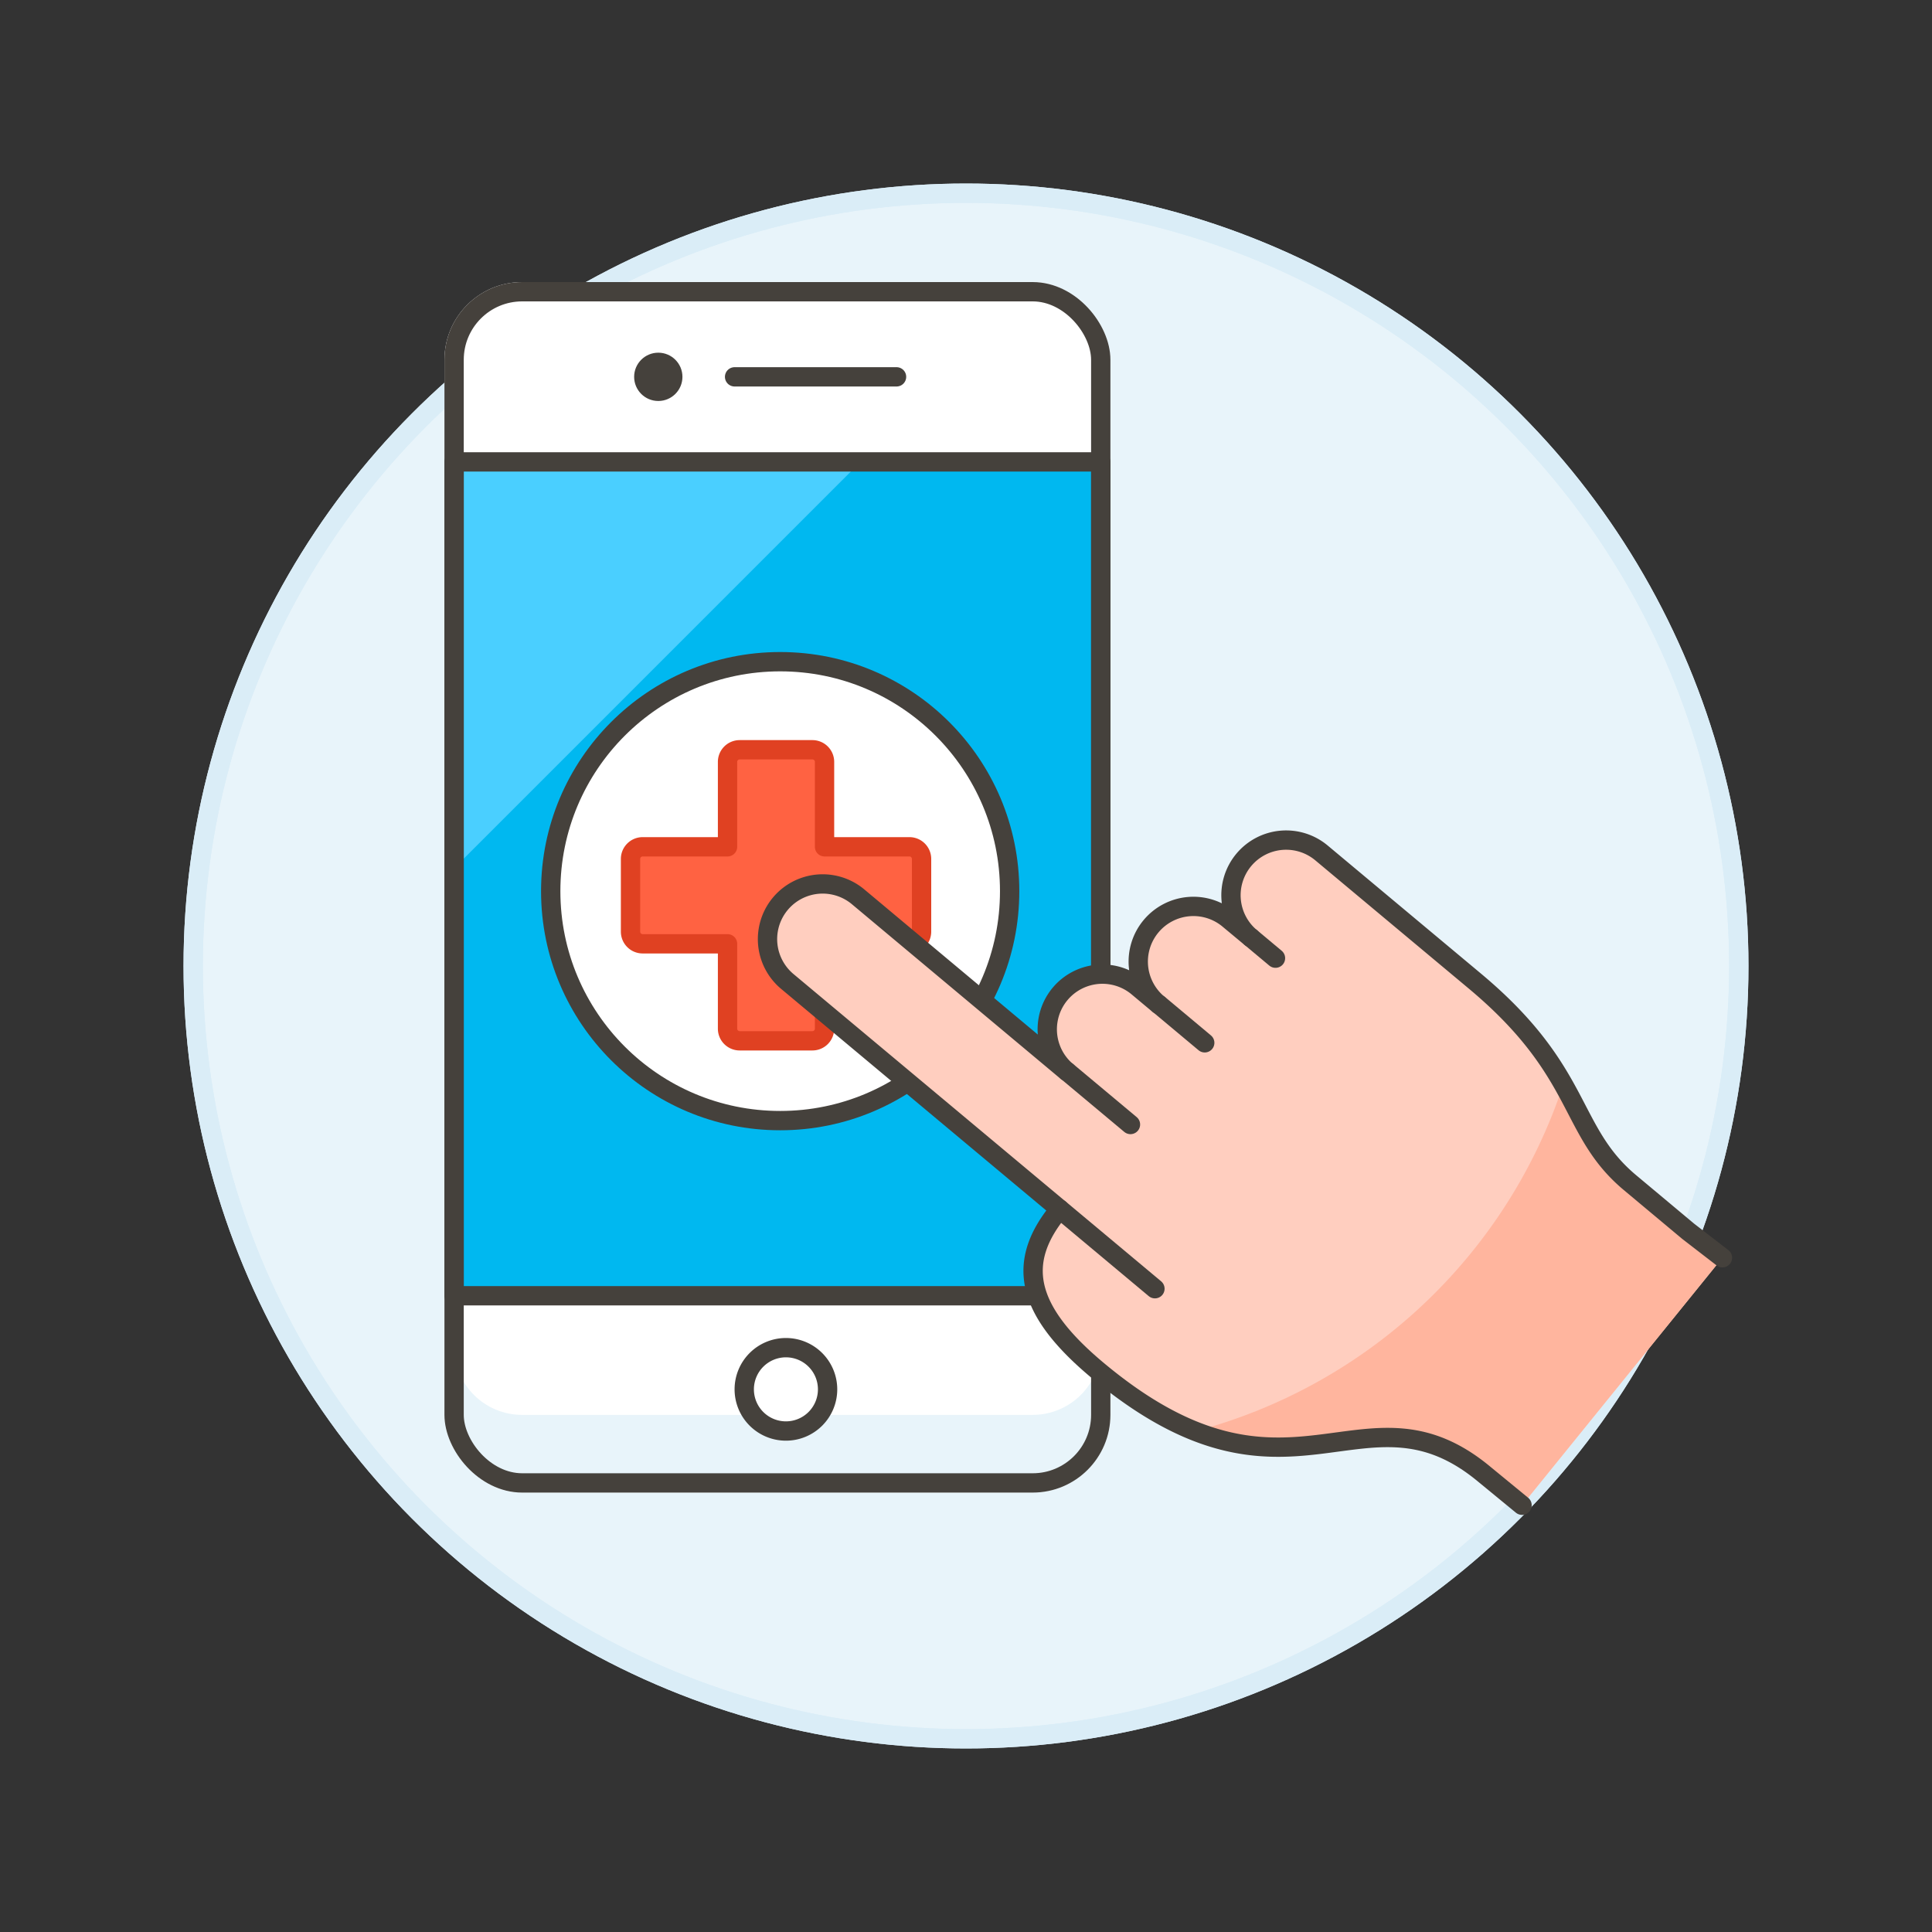
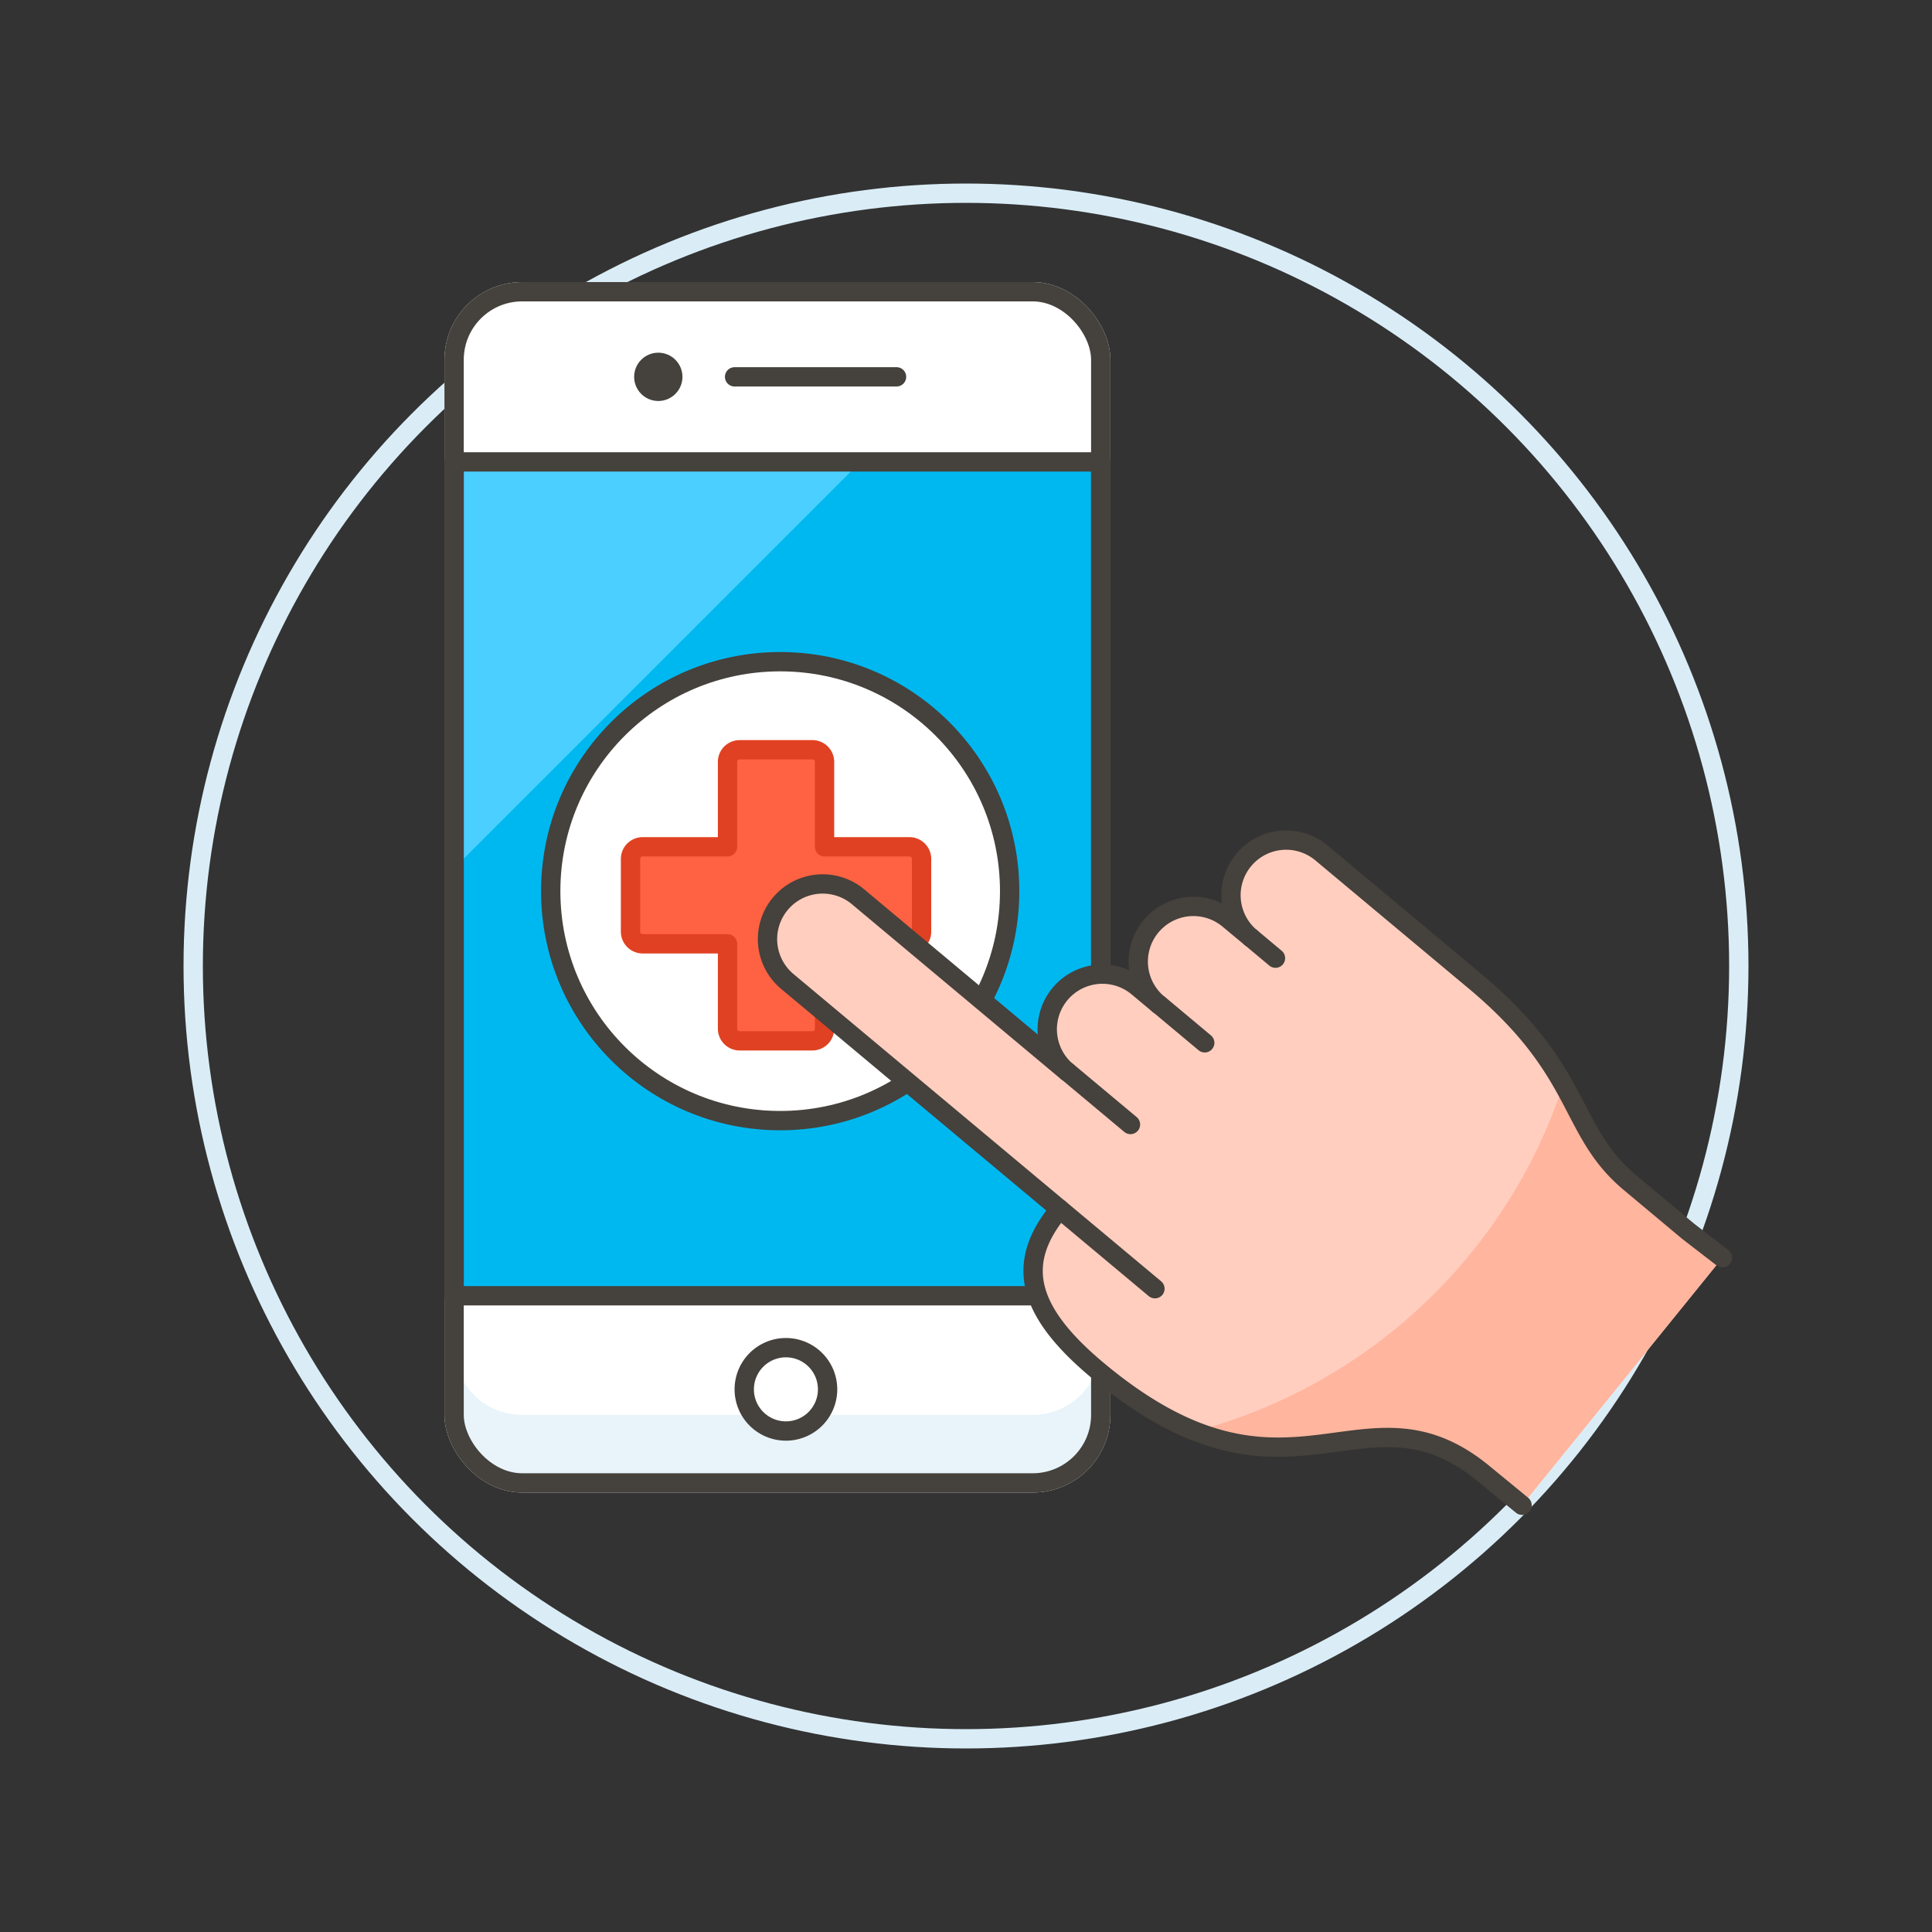
<svg xmlns="http://www.w3.org/2000/svg" viewBox="0 0 100 100">
  <rect x="0" y="0" width="100" height="100" fill="#333333" stroke="none" />
  <g class="nc-icon-wrapper">
    <defs />
-     <circle class="a" cx="50" cy="50" r="40" fill="#e8f4fa" stroke="#daedf7" stroke-miterlimit="10" />
    <circle class="b" cx="50" cy="50" r="40" stroke="#daedf7" fill="none" stroke-linecap="round" stroke-linejoin="round" />
    <rect class="c" x="23.504" y="15.1" width="33.471" height="61.656" rx="3.523" stroke-linecap="round" stroke-linejoin="round" fill="#fff" stroke="#fff" />
    <path class="d" d="M27.027 76.757h26.424a3.523 3.523 0 0 0 3.523-3.523V69.71a3.523 3.523 0 0 1-3.523 3.524H27.027A3.523 3.523 0 0 1 23.5 69.71v3.524a3.523 3.523 0 0 0 3.527 3.523z" style="" fill="#e8f4fa" />
    <path class="e" d="M23.504 23.909h33.471v43.159H23.504z" style="" fill="#00b8f0" />
    <path class="f" d="M44.537 23.909L23.504 44.942V23.909h21.033z" style="" fill="#4acfff" />
    <path class="g" d="M23.504 23.909h33.471v43.159H23.504z" fill="none" stroke-linecap="round" stroke-linejoin="round" stroke="#45413c" />
    <path class="h" d="M40.68 74.069a2.157 2.157 0 1 1 2.156-2.157 2.159 2.159 0 0 1-2.156 2.157z" style="" fill="#fff" />
    <path class="i" d="M40.679 70.255a1.657 1.657 0 1 1-1.657 1.657 1.659 1.659 0 0 1 1.657-1.657m0-1a2.657 2.657 0 1 0 2.657 2.657 2.658 2.658 0 0 0-2.657-2.657z" style="" fill="#45413c" />
    <path class="g" d="M38.022 19.505h8.383" fill="none" stroke-linecap="round" stroke-linejoin="round" stroke="#45413c" />
    <circle class="i" cx="34.073" cy="19.505" r="1.25" style="" fill="#45413c" />
    <rect class="g" x="23.504" y="15.1" width="33.471" height="61.656" rx="3.523" fill="none" stroke-linecap="round" stroke-linejoin="round" stroke="#45413c" />
    <circle class="j" cx="40.382" cy="46.126" r="11.877" stroke-linecap="round" stroke-linejoin="round" fill="#fff" stroke="#45413c" />
    <path class="k" d="M47.7 44.457a.628.628 0 0 0-.628-.627h-4.394v-4.394a.628.628 0 0 0-.627-.628h-3.766a.628.628 0 0 0-.628.628v4.394h-4.393a.628.628 0 0 0-.628.627v3.766a.628.628 0 0 0 .628.628h4.393v4.393a.628.628 0 0 0 .628.628h3.766a.628.628 0 0 0 .627-.628v-4.393h4.394a.628.628 0 0 0 .628-.628z" stroke-linecap="round" stroke-linejoin="round" fill="#ff6242" stroke="#e04122" />
    <g>
      <path class="l" d="M89.153 65.1l-1.773-1.369-3.012-2.518c-3.225-2.7-2.383-5.713-8.025-10.429L68.4 44.147a2.854 2.854 0 1 0-3.661 4.38l-1.1-.915a2.855 2.855 0 1 0-3.662 4.38l-1.095-.915a2.855 2.855 0 0 0-3.662 4.381l-10.807-9.041a2.855 2.855 0 0 0-3.662 4.383l14.1 11.786c-2.268 2.714-1.814 5.188 1.95 8.334 9.968 8.333 13.74.131 20.051 5.407l1.928 1.583z" style="" fill="#ffcebf" />
      <path class="m" d="M62.357 53.976l-2.372-1.984" stroke-linecap="round" stroke-linejoin="round" stroke="#45413c" fill="#ffcebf" />
      <path class="m" d="M58.513 58.204l-3.285-2.746" stroke-linecap="round" stroke-linejoin="round" stroke="#45413c" fill="#ffcebf" />
      <path class="m" d="M66.019 49.595l-1.277-1.068" stroke-linecap="round" stroke-linejoin="round" stroke="#45413c" fill="#ffcebf" />
      <path class="g" d="M59.779 66.704l-4.928-4.12" fill="none" stroke-linecap="round" stroke-linejoin="round" stroke="#45413c" />
      <path class="n" d="M89.153 65.1l-1.773-1.369-3.012-2.518c-1.81-1.513-2.339-3.127-3.452-5.086a27.469 27.469 0 0 1-19.049 17.952c6.426 2.542 9.873-2.03 14.986 2.244l1.927 1.587z" style="" fill="#ffb59e" />
      <path class="g" d="M89.153 65.1l-1.773-1.369-3.012-2.518c-3.225-2.7-2.383-5.713-8.025-10.429L68.4 44.147a2.854 2.854 0 1 0-3.661 4.38l-1.1-.915a2.855 2.855 0 1 0-3.662 4.38l-1.095-.915a2.855 2.855 0 0 0-3.662 4.381l-10.807-9.041a2.855 2.855 0 0 0-3.662 4.383l14.1 11.786c-2.268 2.714-1.814 5.188 1.95 8.334 9.968 8.333 13.74.131 20.051 5.407l1.928 1.583" fill="none" stroke-linecap="round" stroke-linejoin="round" stroke="#45413c" />
    </g>
  </g>
</svg>